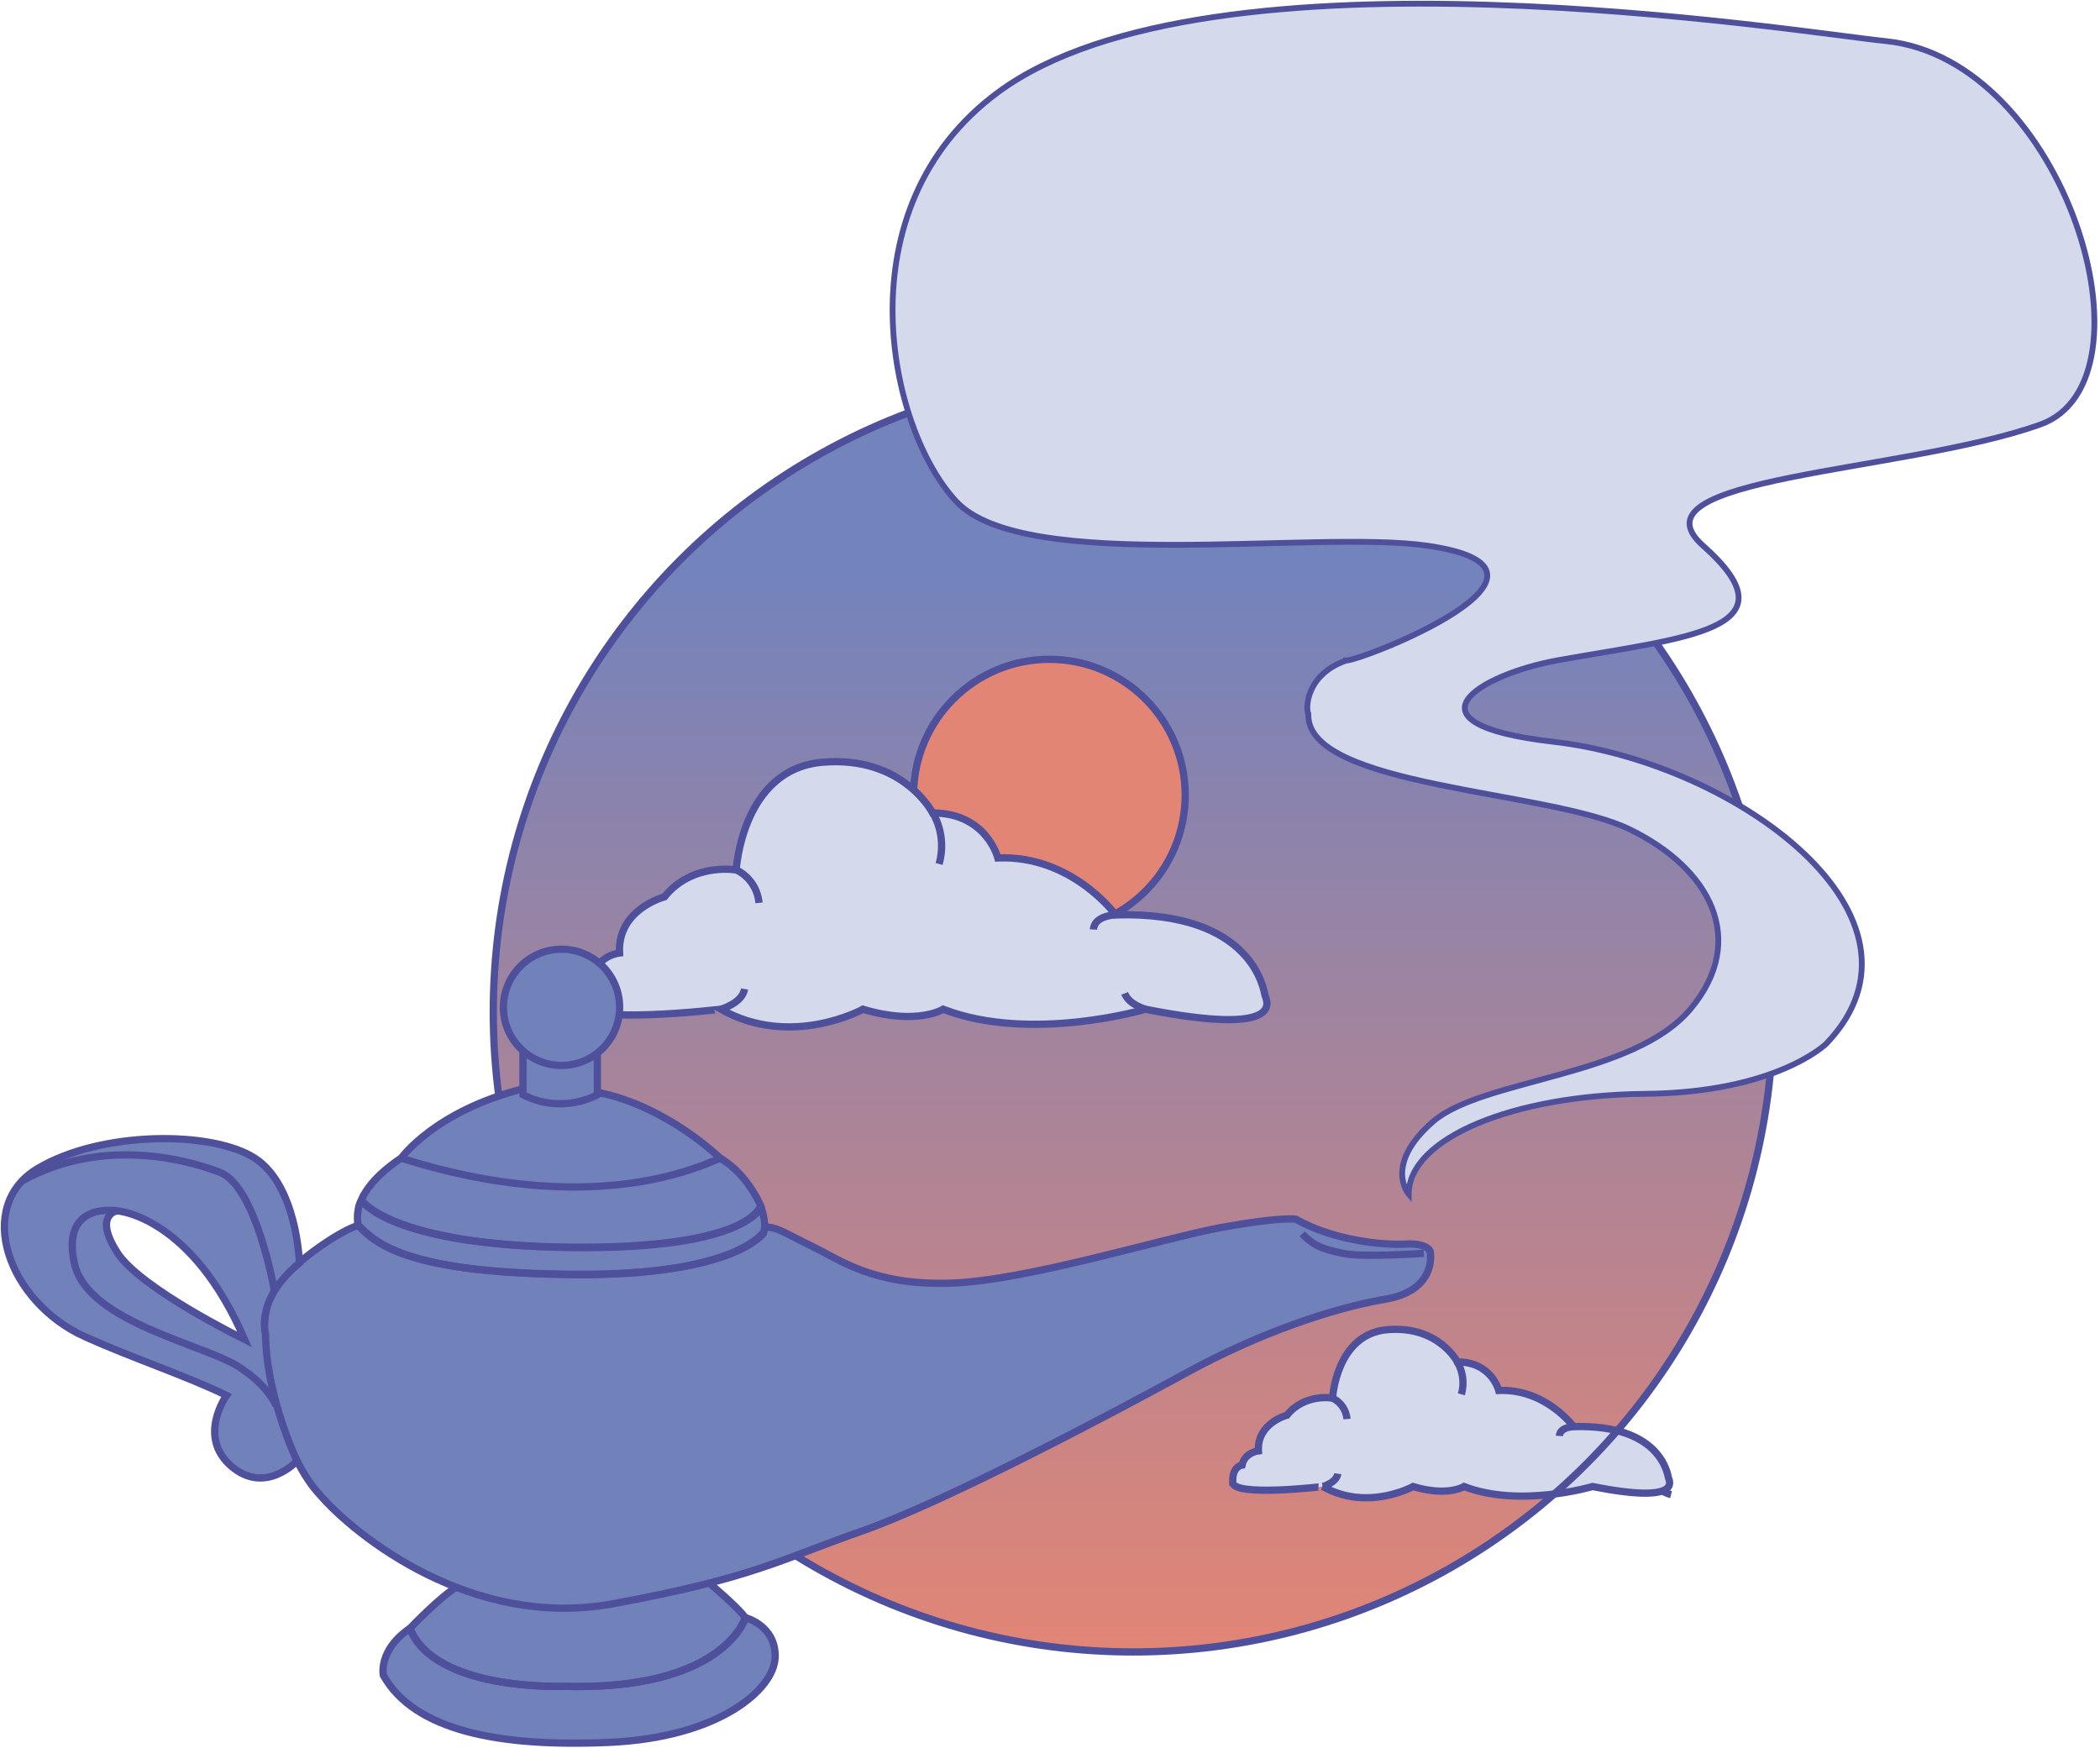
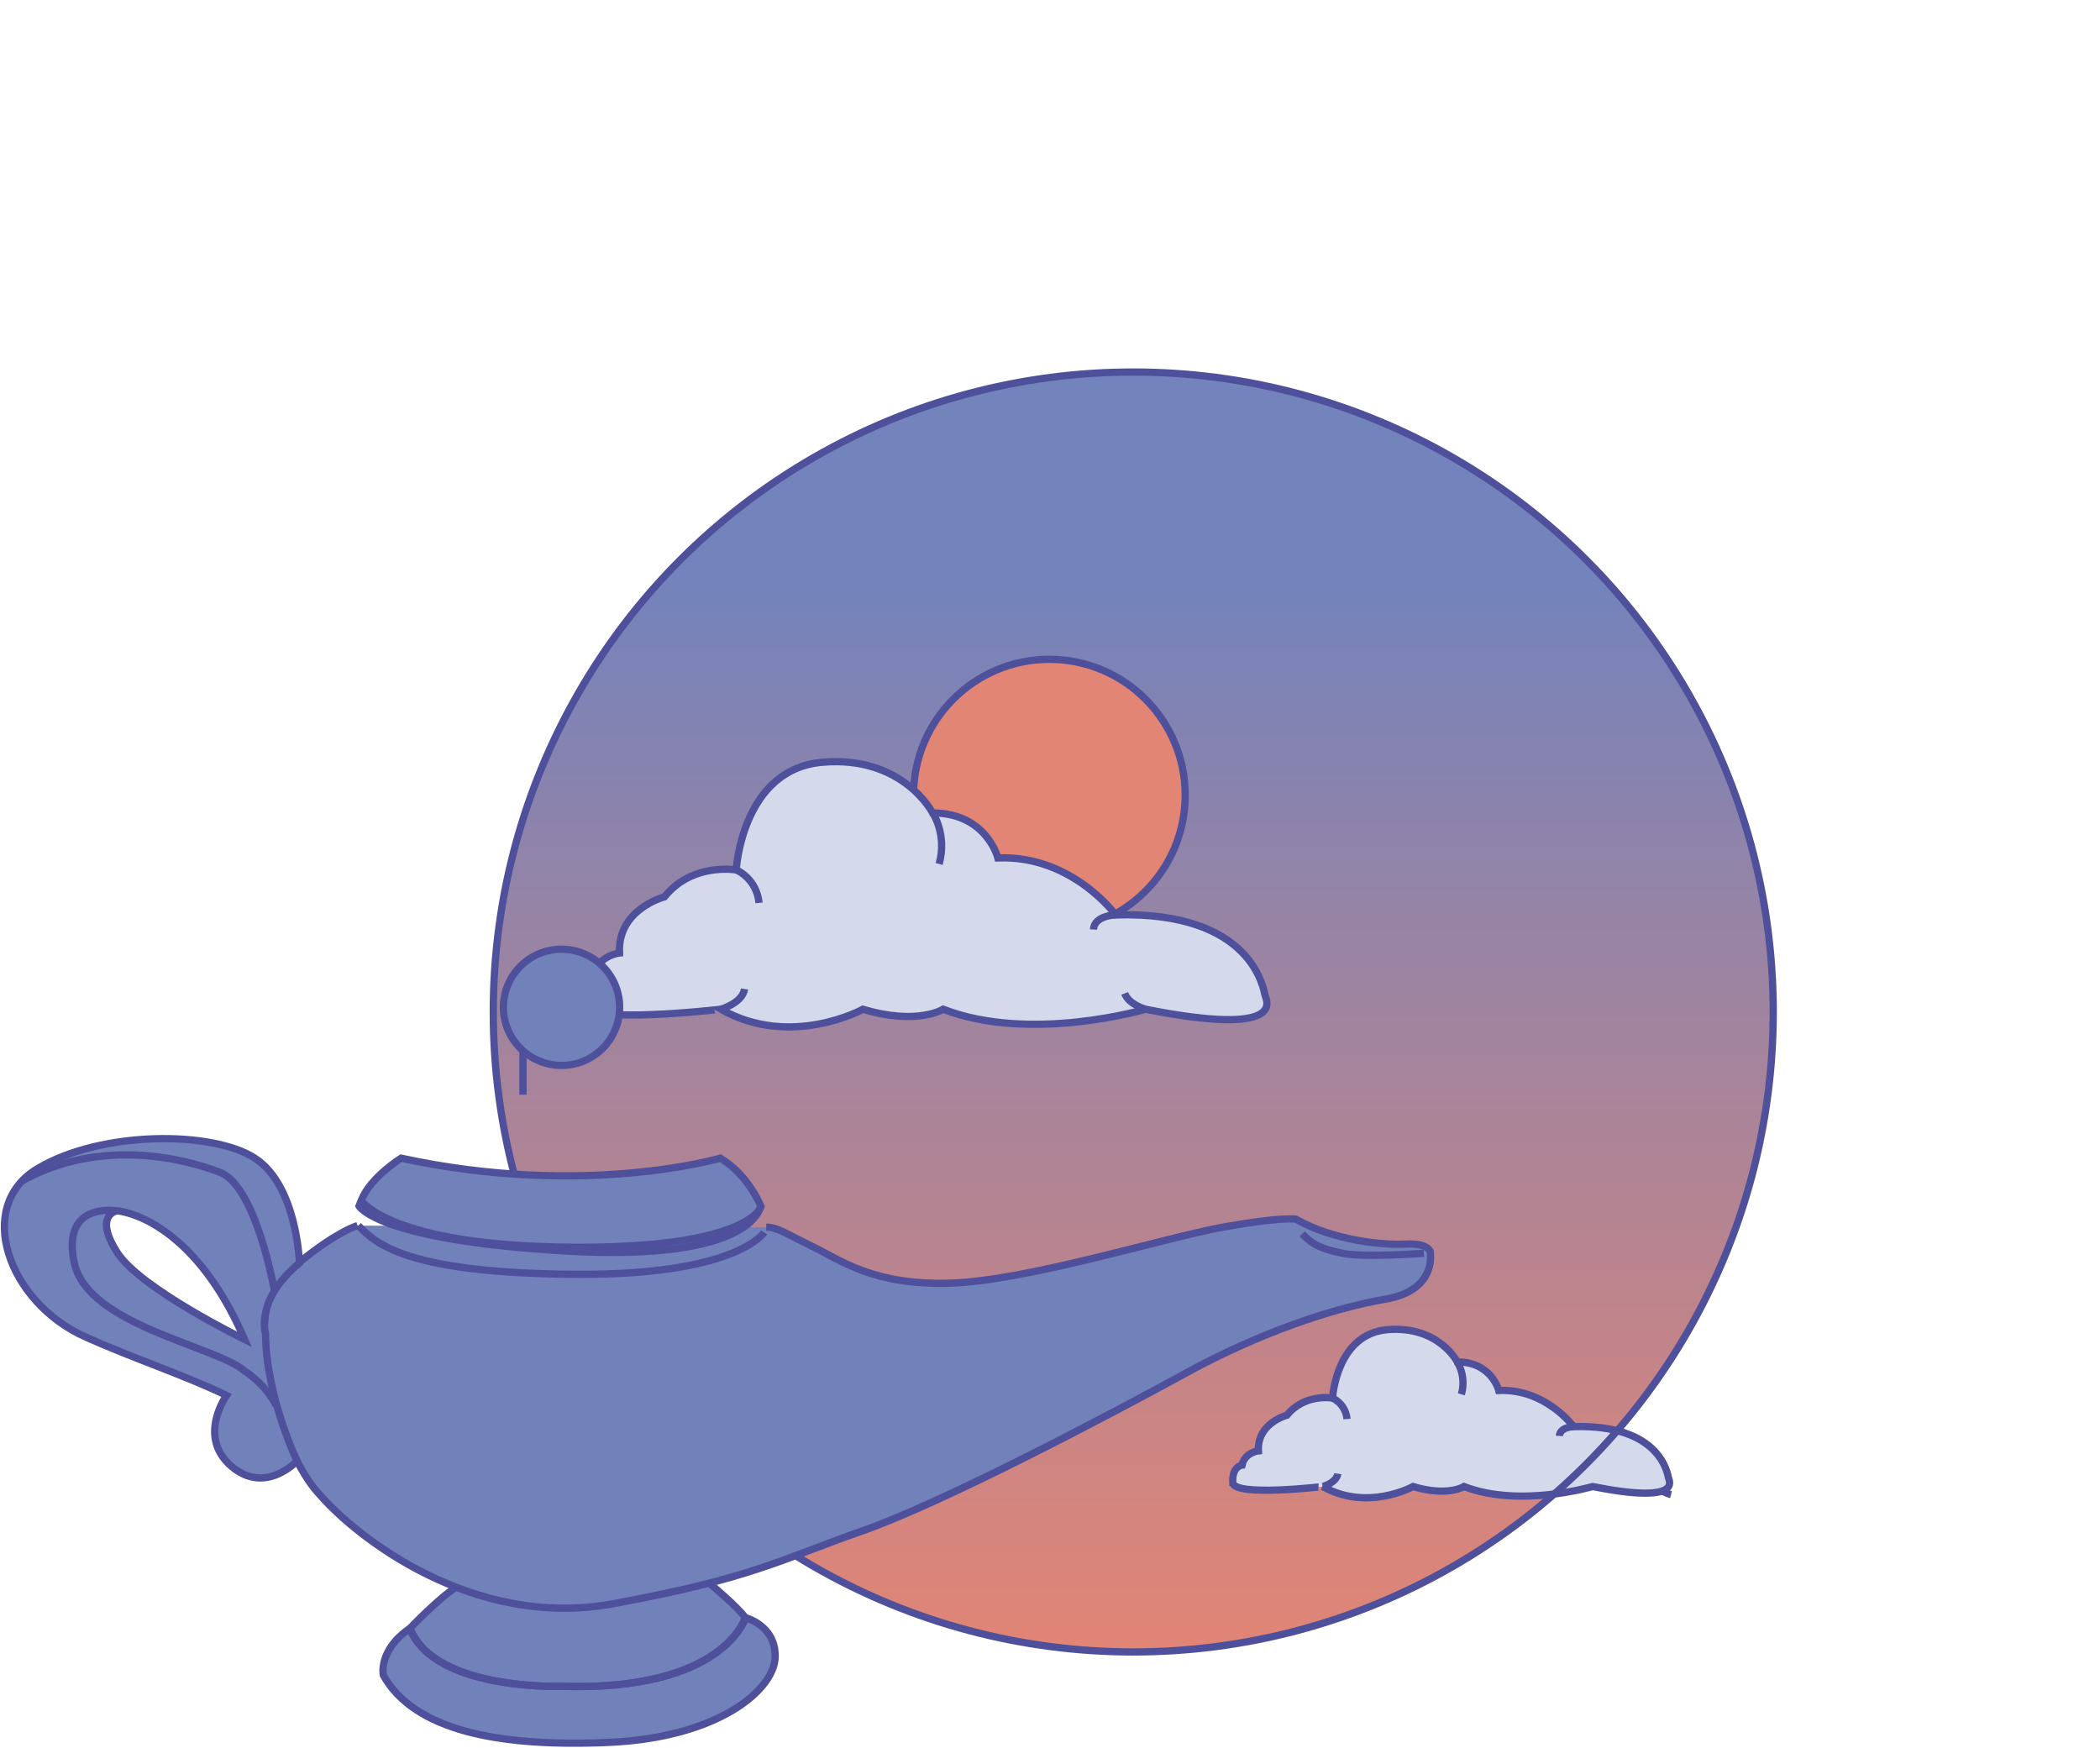
<svg xmlns="http://www.w3.org/2000/svg" width="573" height="477" viewBox="0 0 573 477">
  <defs>
    <linearGradient id="kjvzeav69a" x1="50%" x2="50%" y1="0%" y2="100%">
      <stop offset="16%" stop-color="#7383BC" />
      <stop offset="100%" stop-color="#E28575" />
    </linearGradient>
    <linearGradient id="0brwxokazb" x1="100%" x2="0%" y1="49.996%" y2="49.996%">
      <stop offset="16%" stop-color="#7383BC" />
      <stop offset="100%" stop-color="#E28575" />
    </linearGradient>
  </defs>
  <g fill="none" fill-rule="evenodd">
    <g>
      <g transform="translate(-434 -358) translate(435 359)">
        <circle cx="308.217" cy="275.135" r="174.623" fill="url(#kjvzeav69a)" fill-rule="nonzero" />
        <g stroke="#4F509B" stroke-width="1.98" transform="translate(156.717 178.755)">
          <circle cx="128.612" cy="37.208" r="37.061" fill="#E28575" fill-rule="nonzero" />
          <path fill="#D4D9EB" fill-rule="nonzero" d="M.306 93.837c-.334-6.976 3.98-7.438 3.98-7.438 1.224-5.51 7.04-6.122 7.04-6.122-.613-11.937 12.243-15.304 12.243-15.304 7.652-9.489 19.59-7.346 19.59-7.346s1.53-27.548 23.568-29.4c22.038-1.851 30.03 13.848 30.03 13.848 14.723 0 17.8 12.27 17.8 12.27 20.253-.82 32.138 15.544 32.138 15.544 37.676-1.096 40.367 20.62 40.78 22.001.413 1.38 5.905 11.365-32.638 3.738 0 0-31.245 9.253-55.193 0 0 0-7.071 4.462-21.898 0 0 0-19.614 10.85-38.775 0 .037-.013-38.359 4.542-38.665-1.79z" />
          <path d="M39.008 95.615s5.815-1.646 6.428-5.51M43.18 57.615s5.49 2.216 6.22 8.996M146.732 69.877s-5.862.122-6.085 3.997M154.88 95.615s-4.52-1.163-5.73-4.31M96.788 42.062s3.979 5.902 1.744 13.937M298.242 228.078s-4.255-1.096-5.396-4.06" />
          <path fill="#D4D9EB" fill-rule="nonzero" d="M178.65 224.741c-.21-4.432 2.529-4.723 2.529-4.723.777-3.501 4.472-3.89 4.472-3.89-.389-7.585 7.778-9.724 7.778-9.724 4.863-6.03 12.448-4.668 12.448-4.668s.97-17.502 14.974-18.672c14.003-1.169 19.07 8.791 19.07 8.791 9.353 0 11.306 7.793 11.306 7.793 12.856-.517 20.413 9.872 20.413 9.872 23.927-.695 25.638 13.097 25.898 13.972.26.876 3.75 7.218-20.725 2.376 0 0-19.847 5.877-35.053 0 0 0-4.494 2.834-13.909 0 0 0-12.455 6.89-24.622 0 .013.003-24.389 2.895-24.578-1.127z" />
          <path d="M203.242 225.87s3.7-1.046 4.074-3.507M205.877 201.736c2.235 1.071 3.737 3.245 3.949 5.714M271.64 209.523s-3.722.08-3.863 2.54M239.92 191.858c1.566 2.675 1.968 5.874 1.111 8.852" />
        </g>
        <circle cx="308.217" cy="275.135" r="174.623" stroke="#4F509B" stroke-width="1.98" />
        <path fill="#7181BA" fill-rule="nonzero" stroke="#4F509B" stroke-width="1.98" d="M202.339 440.376s8.46 2.143 8.166 10.87c-.294 8.726-15.222 21.857-45.34 23.189-30.12 1.331-53.137-3.242-61.567-18.304 0 0-1.5-6.805 7.215-12.785" />
        <path fill="url(#0brwxokazb)" fill-rule="nonzero" stroke="#4F509B" stroke-width=".5" d="M192.51 430.97s7.827 6.53 9.829 9.406c0 0-5.8 20.184-50.278 18.751 0 0-34.612 1.255-41.248-15.781 0 0 8.13-8.5 12.672-11.246" />
        <path fill="#7181BA" fill-rule="nonzero" stroke="#4F509B" stroke-width="1.98" d="M192.51 430.97s7.827 6.53 9.829 9.406c0 0-5.8 20.184-50.278 18.751 0 0-34.612 1.255-41.248-15.781 0 0 8.13-8.5 12.672-11.246" />
        <path fill="#7181BA" fill-rule="nonzero" stroke="#4F509B" stroke-width="1.98" d="M96.558 333.424c-5.029 1.588-15.093 8.683-19.458 13.446-4.365 4.763-8.478 8.953-4.05 30.214 4.43 21.26 13.098 29.647 13.098 29.647 9.777 11.408 41.824 36.936 80.118 29.874 38.295-7.06 45.353-11.937 67.897-19.825 22.543-7.888 68.71-32.32 88.535-43.183 19.826-10.863 39.923-17.652 54.318-20.097 14.396-2.446 12.223-13.036 12.223-13.036s-.708-2.345-6.7-2c-5.994.347-19.59-.917-29.973-6.8 0 0-4.034-.69-19.941 2.191-15.908 2.88-53.532 14.659-74.38 15.277-20.847.618-29.736-6.195-37.376-9.911-7.64-3.716-9.706-5.369-12.803-5.369" />
        <path fill="#7181BA" fill-rule="nonzero" stroke="#4F509B" stroke-width="1.98" d="M22.256 363.778c12.491 5.623 27.826 10.75 38.37 15.895l.181.09s-8.044 11.193 1.25 19.258c9.292 8.065 17.99-1.377 17.99-1.377s-8.453-17.616-8.594-34.692c0 0-2.997-9.207 9.247-19.32 0 0-.585-21.087-12.158-28.61-11.573-7.524-41.903-7.524-59.261 2.819-17.359 10.342-8.057 36.47 12.975 45.937zm8.766-34.364c.7 0 20.404 1.904 34.713 35.068 0 0-28.402-13.853-34.713-23.673-6.312-9.819-.701-11.395 0-11.395h0z" />
        <path stroke="#4F509B" stroke-width="1.98" d="M31.022 329.414s-15.43-2.773-11.748 14.218c3.683 16.99 38.521 22.613 46.461 29.439 0 0 5.816 3.673 8.614 9.461" />
        <path stroke="#4F509B" stroke-width="1.98" d="M73.816 350.901s-4.94-28.215-14.793-32.013c-9.853-3.799-32.577-9.514-54.043 2.366M387.506 340.98s-16.418 1.225-22.219 0c-5.8-1.223-8.163-2.322-10.952-5.307" />
        <path fill="#7181BA" fill-rule="nonzero" stroke="#4F509B" stroke-width="1.98" d="M206.52 328.085s-1.328 15.256-53.005 12.284c-51.677-2.972-56.55-12.284-56.55-12.284l.646-1.643c2.562-6.327 10.857-11.42 10.857-11.42 50.094 10.853 87.045 0 87.045 0 7.983 4.692 11.325 13.676 11.325 13.676" />
-         <path fill="#7181BA" fill-rule="nonzero" stroke="#4F509B" stroke-width="1.98" d="M206.52 328.085s1.683 3.998.918 6.97c0 0-7.285 12.069-51.585 11.745-44.3-.325-54.024-8.038-59.16-13.634 0 0-.744-3.44.918-6.733 0 0 7.934 12.243 56.856 12.965 48.922.723 52.053-11.313 52.053-11.313zM141.694 296.096c-24.206 6.162-33.226 18.926-33.226 18.926 51.992 16.452 81.395 2.347 87.045 0 0 0-14.386-14.108-33.164-17.922" />
-         <path fill="#7181BA" fill-rule="nonzero" stroke="#4F509B" stroke-width="1.98" d="M141.694 285.545v12.167c10.906 5.553 20.306 0 20.306 0V286.24" />
+         <path fill="#7181BA" fill-rule="nonzero" stroke="#4F509B" stroke-width="1.98" d="M141.694 285.545v12.167V286.24" />
        <circle cx="152.217" cy="273.859" r="15.858" fill="#7181BA" fill-rule="nonzero" stroke="#4F509B" stroke-width="1.98" />
        <path stroke="#4F509B" stroke-width="1.98" d="M97.682 326.66s7.93 12.218 56.855 12.662c49.21.444 52.243-11.261 52.053-11.02" />
        <path stroke="#4F509B" stroke-width="1.98" d="M207.509 335.275s-7.285 11.76-51.585 11.439c-44.3-.322-54.025-7.732-59.16-13.327M202.461 440.376s-5.815 20.184-50.275 18.751c0 0-34.612 1.255-41.248-15.781" />
-         <path fill="#D4D9EB" fill-rule="nonzero" stroke="#4F509B" stroke-width="1.584" d="M366.25 179.25c4.48 0 67.523-24.707 22.344-31.337-30.44-4.47-109.974 7.811-128.605-12.02-18.632-19.832-31.668-80.063 11.42-111.78 57.884-42.607 218.794-16.269 242.13-13.9 49.06 4.977 75.297 92.88 42.124 104.645-37.423 13.282-113.253 14.13-91.949 33.058 26.036 23.14-4.965 24.995-39.663 31.248-21.2 3.823-43.93 17.319-1.203 22.237 50.015 5.755 107.305 47.943 74.52 82.338 0 0-13.452 13.382-49.51 13.728-36.056.346-64.483 12.133-64.483 27.382 0 0-6.936-7.976 6.587-19.764 13.523-11.787 54.79-12.133 70.382-30.856 15.592-18.724 5.448-38.221-16.74-48.974s-88.312-11.356-87.62-31.466c-.71-1.093-.891-10.603 10.266-14.539z" />
      </g>
    </g>
  </g>
</svg>